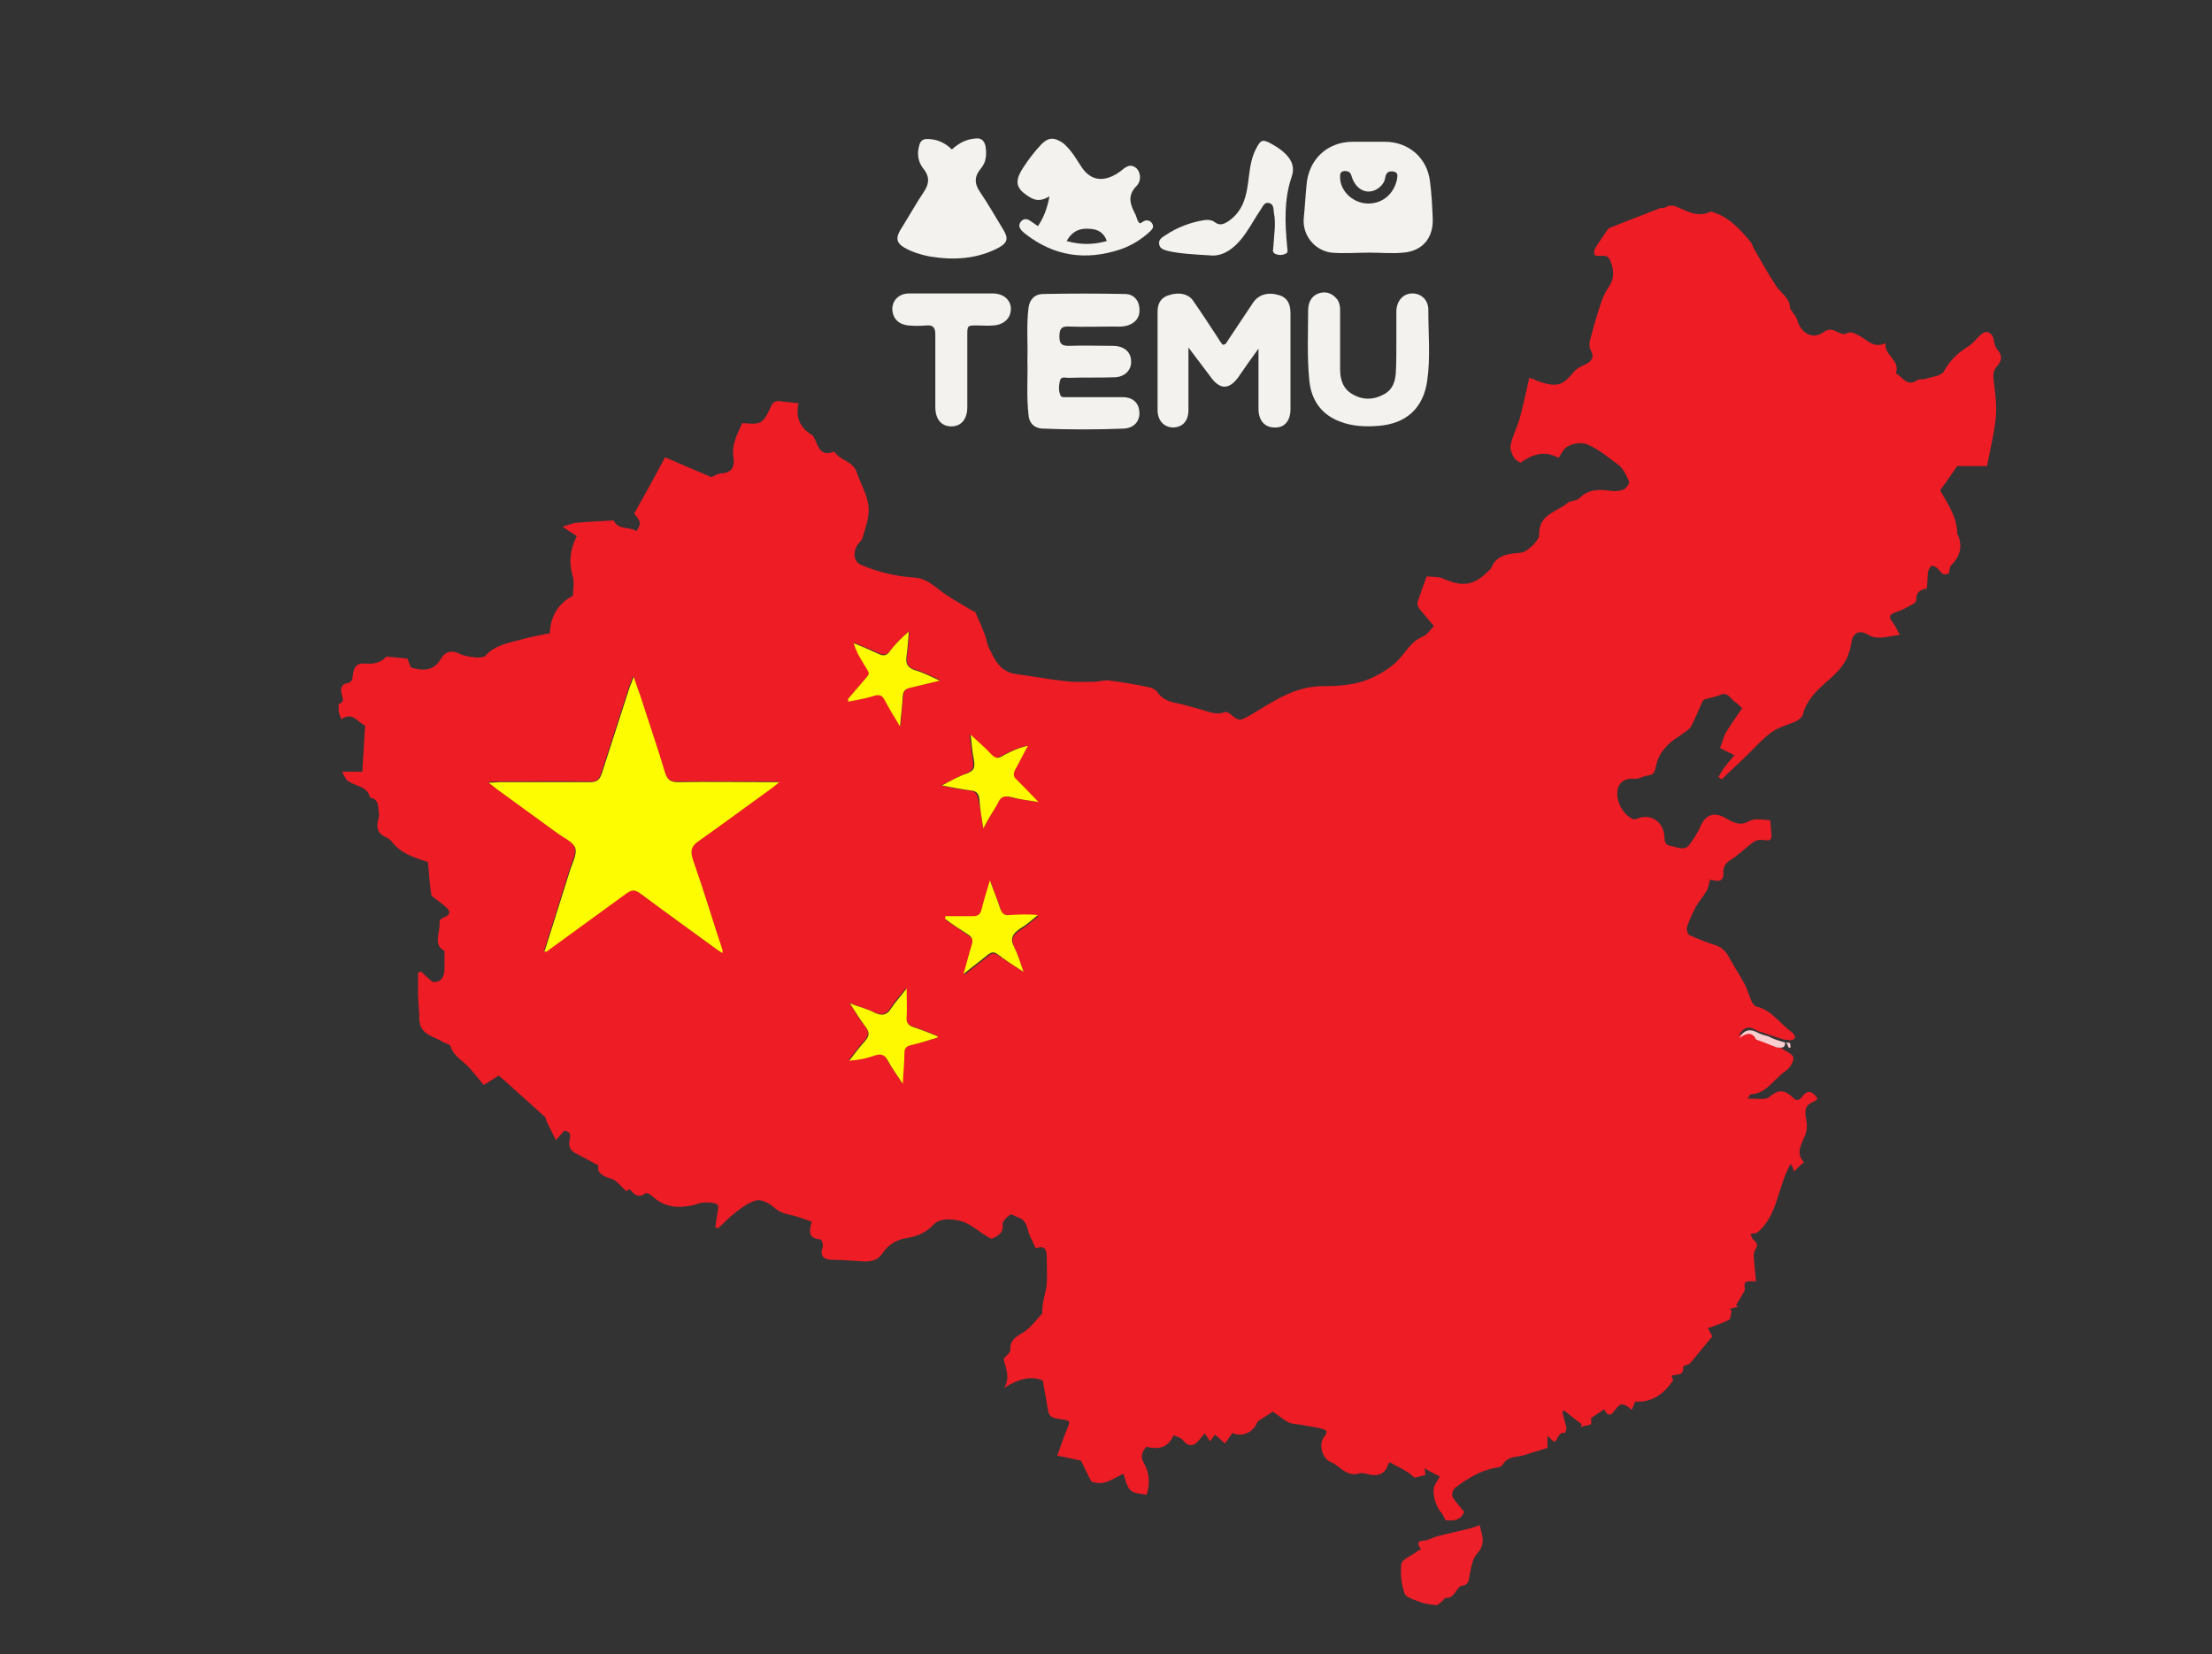
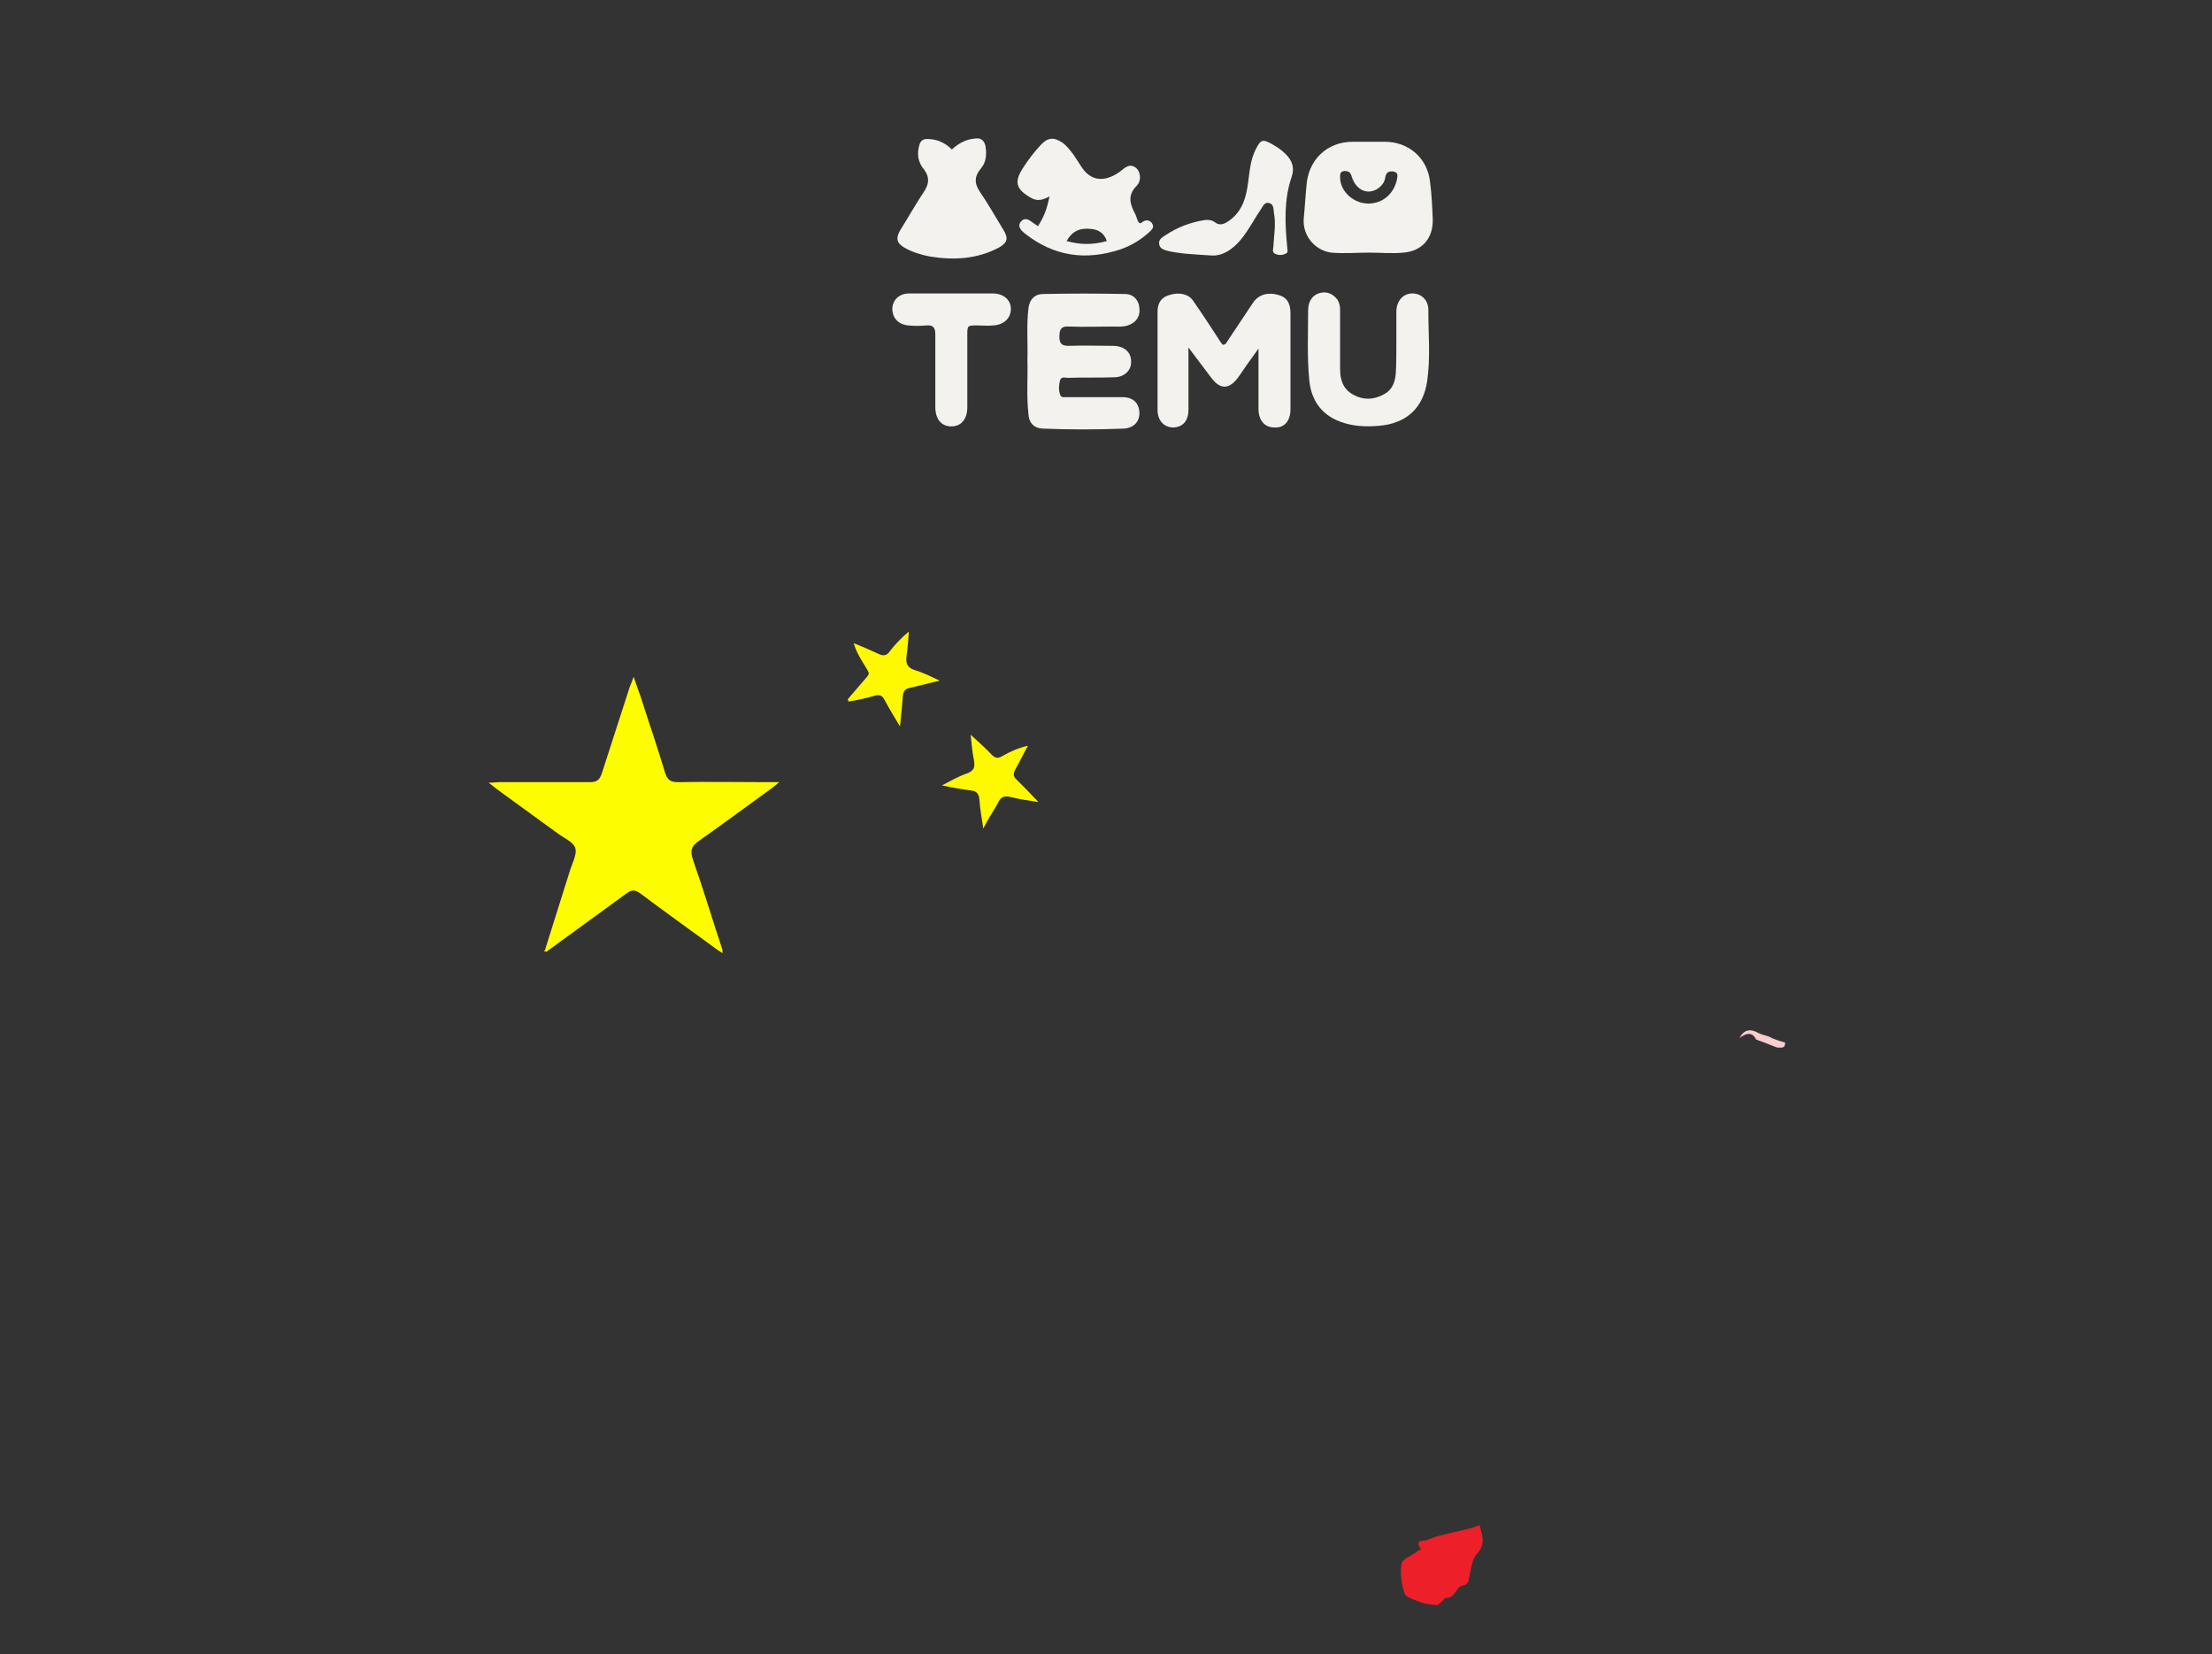
<svg xmlns="http://www.w3.org/2000/svg" version="1.1" id="Layer_1" x="0px" y="0px" viewBox="0 0 401.1 299.9" style="enable-background:new 0 0 401.1 299.9;" xml:space="preserve">
  <rect x="0" y="0" width="401.1" height="299.9" fill="#333333" stroke="none" />
  <style type="text/css">
	.st0{fill:#ED1C25;}
	.st1{fill:#FEFC00;}
	.st2{fill:#FEF801;}
	.st3{fill:#FEF901;}
	.st4{fill:#FACDCF;}
	.st5{fill:#ED1F28;}
	.st6{fill:#F3F2EF;}
</style>
  <g>
-     <path class="st0" d="M302.6,37.3c0.3,0,0.6,0,0.9,0c2.1,0.7,4.1,2.3,6.6,1.1c0.2-0.1,0.6,0.1,0.9,0.2c2.8,1,4.6,3.1,6.4,5.2   c0.3,0.4,0.4,0.8,0.6,1.2c1.3,2.3,2.6,4.6,4.1,6.9c0.9,1.3,2.5,2.2,2.5,4c0,0.2,0.3,0.4,0.4,0.6c0.3,0.5,0.7,0.9,0.9,1.5   c0.5,2.1,2.6,3.8,4.8,2.2c0.8-0.6,1.5-0.5,2.3-0.1c0.5,0.3,1.3,0.6,1.7,0.4c0.9-0.5,1.5-0.1,2.3,0.3c1.5,0.7,2.7,2.5,4.9,1.4   c-0.3,2.2,2.7,3.1,1.9,5.4c0,0.1,0.2,0.2,0.3,0.3c1.1,0.8,1.9,2.2,3.6,1c0.3-0.2,0.9-0.1,1.4-0.2c1.2-0.4,2.9-0.5,3.4-1.4   c1.1-2,2.5-3.3,4.4-4.5c1-0.6,1.6-1.6,2.5-2.3s1.9-0.1,2.1,1c0.1,0.7,0.3,1.5,0.7,1.9c1,1.1,0.7,2.1,0,2.9   c-0.8,0.8-0.8,1.6-0.7,2.7c0.3,2.2,0.6,4.5,0.4,6.7c-0.3,2.9-1,5.7-1.6,8.8c-1.7,0-3.6,0-5.4,0c-1,1.4-1.9,2.8-3.1,4.4   c1.2,2.2,3.1,4.7,3.1,7.9c0,0,0,0.1,0.1,0.1c0.9,2.1,0.5,3.9-1.2,5.6c-0.3,0.3-0.3,1-0.4,1.4l0,0c-0.9,0.6-1.4,0-1.9-0.7   c-0.3-0.3-0.9-0.7-1.2-0.6c-0.3,0.1-0.6,0.7-0.7,1.1c-0.1,1-0.1,2-0.2,3c-1.2,0.2-2,0.7-1.9,2c0,0.3-0.3,0.7-0.6,0.8   c-1,0.5-1.9,1.1-2.9,1.4c-1.5,0.5-1.6,0.9-0.7,2.1c0.5,0.6,0.7,1.3,1.2,2.1c-1.6,0.2-2.6,0.5-3.7,0.5c-0.7,0-1.4-0.1-2-0.5   c-1.6-1-2.9-0.4-3.1,1.5c-0.1,0.8-0.4,1.7-0.7,2.5c-0.9,2-2.4,3.3-4,4.7c-1.8,1.6-3.5,3.3-4.1,5.8c-0.1,0.4-0.7,0.9-1.1,1.1   c-1.5,0.7-3.2,1.1-4.5,2c-1.8,1.3-3.2,3-4.8,4.5c-1.4,1.4-2.9,2.7-4.3,4.1c-0.2-0.1-0.4-0.3-0.6-0.4c0.3-0.5,0.5-0.9,0.8-1.4   c0.7-0.9,1.4-1.8,2.1-2.6c-1.1-0.5-1.9-0.9-2.6-1.3c0.4-1,0.6-1.9,1-2.7c0.9-1.5,2-3,3-4.5c-0.7-0.7-1.1-1-1.5-1.3   c-0.7-0.6-1.2-1.7-2.5-1.1c-0.9,0.4-1.9,0.5-2.8,0.8c-0.2,0.1-0.4,0.3-0.5,0.6c-0.6,1.4-1.2,2.8-1.9,4.2c-0.1,0.3-0.4,0.5-0.6,0.7   c-0.9,0.7-1.8,1.3-2.7,1.9c-1.5,1.2-2.7,2.6-3.1,4.6c-0.2,0.9-0.3,1.7-1.5,1.8c-0.9,0.1-1.7,0.7-2.5,0.6c-1.5-0.2-2.8,0.6-3,2.1   c-0.3,2,1,4.4,2.8,5.2c0.2,0.1,0.6,0,0.8-0.1c2.4-1,4.8,0.6,4.9,3.3c0,1,0.3,1.6,1.3,1.7c1.1,0.2,2.3,0.9,3.2-0.2   c0.8-1.1,1.6-2.3,2.1-3.5c0.9-2,2.4-2.5,4.3-1.5c1.3,0.7,2.6,1.7,4.4,0.7c1-0.6,2.5-0.3,3.8-0.2c0.2,0,0.2,1.6,0.3,2.5   c0,0.1,0,0.1,0,0.1c0.1,1-0.3,1.2-1.3,1c-0.6-0.1-1.5,0-2,0.4c-1.4,1-2.6,2.3-4.1,3.2c-0.9,0.6-1.3,1.2-1.3,2.2   c0.1,1.4-0.5,1.8-1.8,1.5c-0.3-0.1-0.6-0.1-0.6-0.1c-0.3,0.8-0.3,1.5-0.7,2.1c-0.6,1-1.3,1.8-1.9,2.8c-0.6,1.2-1.2,2.4-1.6,3.7   c-0.1,0.4,0.1,1.3,0.4,1.4c1.5,0.7,3,1.3,4.6,1.8c1.3,0.4,2,1.1,2.6,2.2c0.9,1.7,2,3.3,2.9,5c0.5,1,0.8,2.2,1.3,3.2   c0.1,0.3,0.5,0.7,0.8,0.8c2.8,0.6,4.2,3.1,6.4,4.6c0.1,0.1,0.1,0.2,0.2,0.2c0.7,0.8,0.4,1.2-0.5,1.3c-0.2,0-0.5-0.1-0.7-0.1   c-0.1,0-0.2,0-0.3,0c-1-0.3-2-0.6-3.1-1c-0.7-0.3-1.5-0.4-2.2-0.8c-1.1-0.7-2.2-0.5-3.1,1.1c1.3-0.8,2.3-1.2,3,0.2   c0,0.1,0.3,0.1,0.4,0.2c1.1,0.4,2.2,0.9,3.4,1.3c0.4,0.2,0.7,0.4,1.1,0.6c0.8,0.5,2.1,1.1,2.1,1.7c0,0.9-0.8,2-1.6,2.5   c-2,1.4-3.3,4-6.2,4.1c-0.1,0-0.1,0.2-0.5,0.8c1.5-0.1,3.2,0.3,3.9-0.3c1.7-1.5,2.9-1.3,4.3,0.1c0.6,0.6,1.1,0.6,1.7-0.2   c0.9-1.2,1.8-1.1,2.8,0.4c-0.3,0.2-0.5,0.5-0.9,0.6c-1.4,0.6-1.5,1.6-1.2,3c0.2,1,0.2,2.2-0.2,3.1c-0.7,1.6-1.7,3.2-0.2,4.8   c-0.7,0.6-1.2,1.1-1.8,1.7c-0.1-0.3-0.1-0.5-0.2-0.7s-0.2-0.3-0.4-0.7c-2.4,4.2-2.3,9.4-6.1,12.5c-0.3,0.1-0.7,0.1-1.2,0.2   c0.2,0.4,0.3,0.9,0.6,1.1c0.6,0.5,0.8,1,0.3,1.7c-0.2,0.3-0.3,0.8-0.3,1.2c0.1,1.6,0.3,3.1,0.4,4.6c-0.7,0-1.6-0.1-1.9,0.2   s-0.1,1.1-0.1,1.4c-0.6,1.1-1.1,1.9-1.6,2.7c0.1,0.1,0.2,0.2,0.4,0.3c-0.5,0.1-1.1,0.3-1.6,0.4c0.1,0.1,0.3,0.2,0.4,0.3   c-0.2,0.6-0.1,1.5-0.5,1.7c-1.2,0.6-2.5,1-3.8,1.5c0.3,0.6,0.6,1.1,0.8,1.5c-1.4,1.6-2.6,3.2-4,4.8c-0.3,0.4-1.4,0.5-1.3,0.7   c0.2,1.7-1.2,1.3-2.1,1.6c0.1,0.3,0.2,0.7,0.3,0.8c-1.7,2.6-3.9,4.1-6.9,3.9c-0.2,0.5-0.4,1-0.6,1.5c-1.6-1.3-2-1.4-3.1,0.1   c-0.9,1.3-1.4,0.8-1.9-0.2c-0.9,0.6-1.7,1.1-2.4,1.6c0,0.3,0.1,1,0,1.1c-0.6,0.3-1.3,0.3-1.9,0.5c0.1-0.2,0.2-0.4,0.2-0.5   c-1.1-0.8-2.1-1.6-3.2-2.5c-0.1,0.1-0.2,0.2-0.3,0.3c0.2,0.9,0.5,1.8,0.7,2.7c0.1,0.4-0.1,0.8-0.2,1.1c-1.3-0.3-1.2,1.3-2,1.6   c-0.3-0.3-0.7-0.6-1.2-1.1c0,1,0,1.7,0,2.2c-0.7,0.2-1.2,0.4-1.6,0.5c-1.2,0.3-2.3,0.8-3.5,1c-1.2,0.2-2.3,0.3-3,1.5   c-0.2,0.4-0.9,0.6-1.3,0.6c-2.8,0.5-5.2,2-7.4,3.7c-0.4,0.3-0.6,1.3-0.4,1.6c0.6,1,1.4,1.8,2.1,2.7c-0.7,1.7-2.1,1.6-3.4,1.5   c-0.3-0.5-0.4-1-0.7-1.3c-1-1-1.8-3.6-1.3-4.9c0.3-0.6,0.7-1.2,1-1.7c-1-0.5-1.9-1-2.8-1.5c0.1,0.4,0.1,0.8,0.2,1.2   c-0.8,0.2-1.5,0.4-2,0.5c-0.6-0.5-1-0.9-1.6-1.2c-0.9-0.6-1.9-1-2.9-1.6c0,0-0.2,0.2-0.3,0.4c-0.5,1.8-2,2.2-3.5,1.8   c-0.5-0.1-1.1-0.3-1.6-0.2c-1.6,0.5-2.7-0.2-3.8-1.1c-0.4-0.3-0.9-0.7-1.4-0.9c-1.6-0.5-2.4-3.3-1.3-4.6c0.5-0.6,0.7-1.2-0.2-1.4   c-1.3-0.4-2.7-0.5-4-0.8c-0.7-0.1-1.5-0.1-2.2-0.4c-1-0.5-1.9-1.3-2.9-2c-0.8,0.6-1.7,1.1-2.6,1.7c-0.1,0.1-0.2,0.2-0.3,0.4   c-0.7,1.7-2.7,2.6-4.4,1.8c-0.5,0.6-0.9,1.3-1.4,1.9c-0.6-0.6-1.2-1.1-1.8-1.6c-0.3,0.4-0.5,0.7-0.9,1.2c-0.3-0.5-0.6-0.9-0.9-1.4   c-0.3,0.3-0.4,0.3-0.5,0.5c-1,1.2-2,2.6-3.6,0.6c-0.3-0.4-1-0.5-1.6-0.8c-1,2.4-2.9,2.6-4.9,2.1c-1,1-1.1,2-0.4,3.1   c0.9,1.7,1.1,3.5,0.4,5.6c-1-0.2-2.2-0.2-2.9-0.8c-0.7-0.7-0.9-1.9-1.3-3c-1.9,0.8-3.4,2.3-5.8,1.4c-0.5-0.9-1.1-2.2-1.9-3.8   c-1.1-0.2-2.7-0.6-4.3-0.9c0.7-1.8,1.2-3.5,1.9-5.1c0.3-0.7,0.6-1.3-0.6-1.4c-2.8-0.4-2.8-0.4-3.2-3.1c-0.2-1.3-0.5-2.6-0.7-4   c-2.2-1-4.6-0.2-7,1.3c1.1-1.9,0.3-3.5-0.1-5.1c-0.1-0.4,1.2-1.1,1.2-1.7c-0.1-1.8,0.9-2.4,2.3-3.2c1.4-0.9,2.4-2.3,3.5-3.5   c0-0.6,0-1.2,0.1-1.8c0.2-1.2,0.6-2.3,0.7-3.5c0.1-1.7,0-3.4,0-5.1c0-1.4-0.6-1.9-2-1.4c-0.3-0.6-0.5-1.1-0.8-1.7   c-0.8-1.3-0.5-3.3-2.4-3.9c-0.5-0.2-1.1-0.6-1.4-0.5c-0.6,0.4-1.4,1.2-1.4,1.7c0.2,1.7-0.9,2.2-2,2.7c-2.2-1-3.7-3-6.4-3.4   c-1.7-0.3-3.3-0.1-4.1,0.8c-1.5,1.6-3.2,2.2-5.1,2.5c-1.8,0.3-3.2,1.3-4.1,2.6c-0.9,1.4-2,1.6-3.3,1.6c-2-0.1-4-0.3-5.9-0.3   c-1.6,0-2.3-0.8-1.7-2.4c0.1-0.3-0.2-1.3-0.4-1.3c-2.1-0.1-2.2-1.3-1.6-3.2c-1.4-0.5-2.7-1-4.1-1.3c-1.2-0.2-2.1-0.7-3-1.5   c-0.7-0.6-2-1.2-2.8-1.1c-1.4,0.3-2.6,1.2-3.8,2.1c-1.2,0.9-2.2,2-3.3,3c-0.2-0.1-0.3-0.1-0.5-0.2c0.1-0.7,0.2-1.3,0.3-2   s0.4-1.8,0.1-2.1c-0.5-0.4-1.5-0.4-2.3-0.4c-0.7,0-1.4,0.3-2.1,0.5c-2.8,0.6-5.3,0.4-7.5-1.7c-0.3-0.3-1-0.6-1.1-0.5   c-1.3,1-2.1,0.3-2.9-0.7c-0.4,0.2-0.7,0.4-0.7,0.3c-1-0.9-1.8-2-2.7-2.2c-1.6-0.5-2.6-1.1-2.3-2.4c-1.5-0.8-2.7-1.5-3.9-2.1   c-1.2-0.5-1.6-1.4-1.3-2.6c0.2-0.9,0.1-1.5-1-1.6c-0.4,0.5-0.8,0.9-1.5,1.7c-0.6-1.2-1.1-2.2-1.6-3.2c-0.2-0.4-0.2-1-0.6-1.2   c-2-1.8-4-3.6-6-5.4c-0.7-0.6-1.4-1.3-2.2-1.9c-0.8,0.5-1.8,1.2-2.7,1.7c-0.9-1.1-1.7-2.1-2.5-3c-1.1-1.3-2.9-2.1-3.5-4   c-0.1-0.4-0.9-0.5-1.4-0.8c-1.5-1-3.8-1.2-4.2-3.5c-0.1-0.6-0.1-1.2-0.1-1.8c-0.1-1-0.1-2-0.2-3.1c0-1.4,0-2.7,0-4.1   c0.2-0.1,0.4-0.2,0.5-0.3c0.6,0.6,1.3,1.2,2.1,1.9c1.4,0.2,2.2-0.7,2.2-2.4c0-0.9,0-1.9,0-3.2c-2.2-1.1-0.7-3.4-0.9-5.4   c0-0.2,0.5-0.6,0.8-0.7c1.1-0.4,1.3-1,0.4-1.8c-0.6-0.6-1.4-1.1-2-1.6c-0.3-0.2-0.7-0.5-0.7-0.7c-0.3-1.9-0.4-3.8-0.6-5.9   c-2.3-0.8-5-1.5-6.7-3.9c-0.2-0.2-0.5-0.4-0.7-0.5c-1.6-0.7-2.1-1.6-1.6-3.4c0.1-0.3,0.2-0.7,0.1-1.1c-0.2-1.1,0.1-2.5-1.6-2.8   c-0.5-2.2-2.8-2-4.1-3.1c-0.4-0.3-0.5-0.8-1-1.6c1.6,0,2.7,0,3.7,0c0.2-2.8,0.3-5.5,0.5-8.4c-1.3-0.4-2.2-2.6-4.3-1.1   c-0.2-0.5-0.4-1-0.5-1.5c0-0.4,0-0.8,0-1.3c1-0.2,0.8-0.9,0.6-1.6c-0.3-1-0.2-1.9,0.8-2.1c1.1-0.2,1.1-0.8,1.2-1.6   c0.1-1.1,0.6-2.1,1.9-2c1.6,0.1,3,0,4.1-1.2c0.1-0.1,0.5,0,0.7,0c1,0.1,2,0.2,3.2,0.3c0.1,0.4,0.4,1.1,0.6,1.6   c2.3,0.7,4.2,0.6,5.4-1.5c0.9-1.5,2.1-1.7,3.6-0.9c0.9,0.4,1.9,0.5,2.9,0.6c0.5,0,1.3,0,1.6-0.3c1.7-1.9,4-2.3,6.3-2.9   c1.7-0.5,3.4-0.8,5.4-1.2c0.1-2.8,1.3-5.3,4.2-6.8c0-1.2,0.3-2.5-0.1-3.7c-0.7-2.5-0.4-4.8,0.8-7.1c-0.8-0.5-1.5-1-2.6-1.7   c1-0.3,1.7-0.6,2.3-0.7c2-0.2,4.1-0.3,6.1-0.4c0.3,0,0.8-0.1,0.9,0c0.9,1.8,2.9,1,4.1,1.9c0.9-1.5,0.9-1.5-0.4-3.2   c1.9-3.4,3.8-6.8,5.6-10.2c2.8,1.2,5.5,2.4,8.4,3.6c0.5-0.2,1.2-0.7,2-0.7c1.9-0.2,2.2-1.4,2-2.8c-0.4-2.4,0.7-4.3,1.6-6.3   c3.6,0.3,3.7,0.2,5.4-3.4c0.1-0.3,0.7-0.6,1.1-0.6c1.2,0.1,2.4,0.3,3.7,0.4c-0.6,2.6,0.3,4.5,2.5,5.8c0.2,0.1,0.3,0.5,0.5,0.8   c0.6,1.4,1.1,3.1,3.3,2.2c0.1,0,0.2,0,0.3,0.1c1,1.5,3.2,1.6,3.9,3.5c0.7,2.1,2,4.2,2.2,6.4c0.2,1.8-0.6,3.8-1.1,5.6   c-0.1,0.5-0.7,0.9-1,1.4c-0.8,1.5-0.5,2.9,0.7,3.5c3.1,1.3,6.3,2.1,9.7,2.3c1.6,0.1,2.8,0.9,4.1,1.9c2,1.6,4.2,2.8,6.4,4.1   c0.2,0.1,0.6,0.2,0.6,0.4c0.6,1.3,1.2,2.7,1.7,4c0.3,0.8,0.4,1.8,0.8,2.5c1,2.1,2,4.2,4.8,4.6c3.1,0.4,6.1,1,9.1,1.3   c1.6,0.2,3.3,0.1,5,0.1c1,0,2.1-0.4,3.1-0.2c2.3,0.3,4.6,0.7,7,1.2c0.5,0.1,1.1,0.4,1.4,0.8c0.8,1.2,1.9,1.7,3.2,2   c1.6,0.3,3.1,0.8,4.7,1.2c1.4,0.4,2.8,1.1,4.4,0.5c0.2-0.1,0.6,0.1,0.8,0.2c1.8,1.5,1.8,1.5,3.9,0.3c4.2-2.5,8.1-5.3,13.3-5.2   c2.4,0,4.9-0.2,7.1-0.9c2.1-0.7,4.2-1.9,5.8-3.3c1.7-1.5,2.6-3.8,5-4.8c0.8-0.3,1.3-1.2,2-1.9c-0.9-1.1-1.8-2.1-2.6-3.1   c-0.3-0.4-0.5-1-0.3-1.4c0.5-1.5,1-2.9,1.6-4.5c1,0.1,2.1,0,3,0.4c3.4,1.5,5.5,1.3,8-1.2c0.2-0.2,0.5-0.4,0.7-0.7   c1-2.5,3.2-2.6,5.4-2.8c1.1-0.1,3.3-2.2,3.3-3.2c-0.2-3.9,3.5-4.2,5.5-6.1c0,0,0.2,0.1,0.3,0c0.5-0.2,1.2-0.2,1.5-0.6   c1.7-1.7,3.7-1.6,5.8-1.3c0.7,0.1,1.6,0,2.3-0.3c0.4-0.2,1-1.1,0.9-1.4c-0.5-1.1-1-2.3-1.9-3c-1.8-1.3-3.5-2.8-5.6-3.7   c-1.5-0.6-3.8-0.1-4.6,1.3c-0.2,0.4-0.5,0.8-0.7,1.1c-2.6-1.4-4.8-0.6-6.9,0.9c-0.4-0.3-0.9-0.5-1.1-0.8c-0.4-0.7-0.8-1.6-0.7-2.3   c0.3-1.6,1.1-3.1,1.6-4.7c0.7-2.5,1.2-5,1.8-7.6c0.7,0.2,1,0.3,1.3,0.5c3.9,1.4,4.8,0.8,6.8-1.6c0.5-0.6,1.3-1,2-1.3   c1.1-0.5,1.7-1.3,1.2-2.3c-0.6-1-0.4-1.8-0.1-2.8s0.5-2.1,0.9-3.2c0.6-1.9,1.1-4,2.2-5.6c1.2-1.7,1.1-3.2,0.4-4.9   c-0.6-1.6-1.9-0.5-2.9-1.1c0-0.3-0.1-0.8,0.1-1.1c0.7-1.2,1.6-2.4,2.4-3.6c0.2-0.2,0.5-0.3,0.8-0.4c2.9-1.1,5.8-2.3,8.7-3.4   C301.8,37.8,302.2,37.5,302.6,37.3z M98.9,172.5c4.9-3.5,9.9-7.1,14.7-10.7c0.9-0.6,1.4-0.6,2.3,0c4.4,3.3,8.9,6.5,13.4,9.8   c0.5,0.3,0.9,0.7,1.6,1.1c0-0.4,0-0.5,0-0.6c-1.7-5.4-3.4-10.9-5.3-16.2c-0.6-1.7-0.4-2.5,1.1-3.6c4.4-3,8.7-6.2,13-9.4   c0.4-0.3,0.7-0.6,1.5-1.2c-1.1,0-1.7,0-2.2,0c-5.4,0-10.8-0.1-16.2,0c-1.4,0-1.9-0.5-2.3-1.7c-1.4-4.7-3-9.4-4.5-14   c-0.3-1-0.7-2-1.2-3.4c-0.3,0.8-0.5,1.3-0.7,1.8c-1.7,5.3-3.4,10.5-5.1,15.8c-0.4,1.1-0.8,1.6-2.1,1.5c-5.5-0.1-11,0-16.5,0   c-0.5,0-1.1,0-1.9,0.1c0.7,0.5,1,0.8,1.4,1.1c3.7,2.7,7.4,5.3,11,8c1.2,0.9,3,1.6,3.3,2.7c0.4,1.2-0.6,2.8-1,4.3   c-1.5,4.8-3,9.6-4.5,14.3c-0.1,0.1-0.1,0.1-0.2,0.2C98.7,172.5,98.8,172.5,98.9,172.5z M185.6,176.2c-0.6-1.7-1-3.1-1.6-4.3   c-0.8-1.5-0.3-2.5,1-3.3c1.2-0.7,2.2-1.7,3.3-2.5c-1.8-0.2-3.5-0.2-5.2,0c-0.9,0.1-1.3-0.3-1.6-1.1c-0.5-1.6-1.2-3.2-1.9-5.2   c-0.6,2-1.1,3.6-1.5,5.2c-0.2,1-0.7,1.3-1.6,1.3c-1.7,0-3.4,0-5,0c0,0.2,0,0.3,0,0.5c1.4,0.9,2.7,1.9,4.1,2.8c0.8,0.5,1,1,0.7,1.9   c-0.5,1.6-0.9,3.2-1.5,5.3c1.7-1.4,3.1-2.4,4.4-3.5c0.6-0.5,1.1-0.6,1.8-0.1C182.3,174.1,183.8,175,185.6,176.2z M153.7,126.8   c0.1,0.1,0.1,0.2,0.2,0.3c1.6-0.4,3.3-0.7,4.9-1.1c0.9-0.3,1.3,0,1.7,0.8c0.8,1.5,1.7,2.9,2.8,4.8c0.2-2.2,0.3-3.8,0.5-5.5   c0.1-0.8,0.4-1.3,1.3-1.5c1.7-0.3,3.3-0.8,5.4-1.3c-1.8-0.8-3.1-1.5-4.5-1.9c-1.5-0.4-1.7-1.3-1.5-2.7c0.2-1.4,0.3-2.8,0.4-4.3   c-1.3,1.1-2.5,2.3-3.4,3.5c-0.7,0.9-1.3,0.9-2.2,0.5c-1.4-0.7-2.9-1.2-4.4-1.9c0.4,1.3,1,2.3,1.6,3.4c1.5,2.7,1.6,1.7-0.3,4   C155.3,125,154.5,125.9,153.7,126.8z M170,188.1c0-0.1,0-0.2,0-0.3c-1.5-0.6-3-1.2-4.5-1.7c-0.9-0.3-1.3-0.8-1.2-1.8   c0.1-1.6,0-3.3,0-5.2c-1,1.3-2,2.3-2.8,3.6s-1.7,1.4-3,0.8c-1.3-0.6-2.7-1-4.5-1.7c1.1,1.7,1.8,3,2.8,4.2c0.8,1,0.8,1.7-0.1,2.7   c-1,1.1-1.9,2.3-2.8,3.5c1.6-0.1,3.1-0.4,4.5-0.9c1.2-0.4,1.9-0.3,2.5,0.9c0.7,1.3,1.7,2.6,2.7,4.2c0.1-2.2,0.3-3.9,0.3-5.6   c0-0.8,0.3-1.2,1.1-1.4C166.8,189.1,168.4,188.6,170,188.1z M178.3,150.2c0.9-1.7,1.8-3.1,2.4-4.5c0.5-1.2,1.1-1.5,2.4-1.2   c1.5,0.4,3,0.5,5,0.9c-1.5-1.5-2.6-2.8-3.9-4c-0.7-0.6-0.7-1.1-0.3-1.9c0.8-1.4,1.5-2.9,2.3-4.3c-1.7,0.4-3.2,1.1-4.7,1.9   c-0.8,0.4-1.3,0.3-1.9-0.3c-1.1-1.2-2.4-2.3-3.8-3.6c0.2,1.7,0.4,3.2,0.6,4.6c0.2,1.2,0.1,1.9-1.2,2.4c-1.5,0.6-2.8,1.4-4.6,2.2   c2.1,0.4,3.6,0.8,5.2,0.9c1.1,0.1,1.4,0.7,1.6,1.7C177.8,146.6,178,148.2,178.3,150.2z" />
    <path class="st1" d="M98.8,172.3c1.5-4.8,3-9.5,4.5-14.3c0.4-1.4,1.4-3.1,1-4.3c-0.4-1.1-2.1-1.8-3.3-2.7c-3.7-2.7-7.4-5.4-11-8   c-0.4-0.3-0.7-0.6-1.4-1.1c0.9,0,1.4-0.1,1.9-0.1c5.5,0,11,0,16.5,0c1.2,0,1.7-0.4,2.1-1.5c1.7-5.3,3.4-10.5,5.1-15.8   c0.2-0.5,0.4-0.9,0.7-1.8c0.5,1.4,0.8,2.4,1.2,3.4c1.5,4.7,3.1,9.3,4.5,14c0.4,1.2,0.9,1.7,2.3,1.7c5.4-0.1,10.8,0,16.2,0   c0.6,0,1.1,0,2.2,0c-0.7,0.6-1.1,0.9-1.5,1.2c-4.3,3.1-8.6,6.3-13,9.4c-1.5,1-1.7,1.9-1.1,3.6c1.9,5.4,3.5,10.8,5.3,16.2   c0,0.1,0,0.2,0,0.6c-0.6-0.4-1.1-0.7-1.6-1.1c-4.5-3.3-9-6.5-13.4-9.8c-0.9-0.6-1.4-0.6-2.3,0c-4.9,3.6-9.8,7.1-14.7,10.7   C98.9,172.4,98.8,172.3,98.8,172.3z" />
-     <path class="st2" d="M185.6,176.2c-1.8-1.2-3.3-2.1-4.7-3.2c-0.7-0.5-1.1-0.4-1.8,0.1c-1.3,1.1-2.7,2.1-4.4,3.5   c0.6-2,1-3.7,1.5-5.3c0.3-0.9,0.1-1.4-0.7-1.9c-1.4-0.9-2.8-1.8-4.1-2.8c0-0.2,0-0.3,0-0.5c1.7,0,3.4,0,5,0c0.9,0,1.4-0.3,1.6-1.3   c0.4-1.6,0.9-3.2,1.5-5.2c0.7,2,1.4,3.6,1.9,5.2c0.3,0.8,0.7,1.2,1.6,1.1c1.7-0.1,3.4-0.2,5.2,0c-1.1,0.9-2.1,1.8-3.3,2.5   c-1.3,0.9-1.8,1.8-1,3.3C184.6,173.1,185,174.5,185.6,176.2z" />
    <path class="st3" d="M153.7,126.8c0.8-0.9,1.6-1.9,2.4-2.8c1.9-2.3,1.8-1.4,0.3-4c-0.6-1-1.2-2-1.6-3.4c1.5,0.6,2.9,1.2,4.4,1.9   c1,0.5,1.6,0.4,2.2-0.5c1-1.3,2.1-2.4,3.4-3.5c-0.1,1.4-0.2,2.9-0.4,4.3s0,2.2,1.5,2.7c1.4,0.4,2.8,1.1,4.5,1.9   c-2.1,0.5-3.7,0.9-5.4,1.3c-0.9,0.2-1.2,0.6-1.3,1.5c-0.1,1.7-0.3,3.4-0.5,5.5c-1.1-1.8-2-3.3-2.8-4.8c-0.4-0.8-0.9-1-1.7-0.8   c-1.6,0.5-3.2,0.8-4.9,1.1C153.9,127,153.8,126.9,153.7,126.8z" />
-     <path class="st2" d="M170,188.1c-1.6,0.5-3.2,1-4.9,1.4c-0.8,0.2-1.1,0.6-1.1,1.4c0,1.7-0.2,3.4-0.3,5.6c-1.1-1.7-2-2.9-2.7-4.2   c-0.6-1.2-1.4-1.3-2.5-0.9c-1.4,0.5-2.9,0.8-4.5,0.9c0.9-1.2,1.8-2.4,2.8-3.5c0.9-1,0.9-1.7,0.1-2.7c-0.9-1.2-1.7-2.5-2.8-4.2   c1.8,0.7,3.2,1,4.5,1.7c1.3,0.6,2.2,0.5,3-0.8c0.8-1.2,1.8-2.3,2.8-3.6c0,1.9,0.1,3.5,0,5.2c-0.1,1,0.3,1.5,1.2,1.8   c1.5,0.5,3,1.1,4.5,1.7C170,187.9,170,188,170,188.1z" />
    <path class="st2" d="M178.3,150.2c-0.3-2-0.6-3.6-0.7-5.2c-0.1-1-0.4-1.6-1.6-1.7c-1.6-0.2-3.2-0.5-5.2-0.9   c1.7-0.9,3.1-1.7,4.6-2.2c1.3-0.5,1.4-1.2,1.2-2.4c-0.3-1.4-0.4-2.9-0.6-4.6c1.4,1.3,2.7,2.4,3.8,3.6c0.6,0.6,1.1,0.8,1.9,0.3   c1.4-0.8,2.9-1.5,4.7-1.9c-0.8,1.4-1.5,2.9-2.3,4.3c-0.4,0.8-0.4,1.3,0.3,1.9c1.2,1.2,2.4,2.4,3.9,4c-2-0.3-3.5-0.5-5-0.9   c-1.3-0.3-1.9,0-2.4,1.2C180.1,147.1,179.2,148.4,178.3,150.2z" />
    <path class="st4" d="M323.7,189c0,1.2-0.8,0.9-1.5,0.9c-1.1-0.4-2.2-0.9-3.4-1.3c-0.1-0.1-0.4-0.1-0.4-0.2c-0.7-1.4-1.8-1.1-3-0.2   c0.8-1.5,1.9-1.7,3.1-1.1c0.7,0.4,1.5,0.6,2.2,0.8C321.6,188.4,322.6,188.7,323.7,189z" />
-     <path class="st4" d="M324.6,189.1c0,0.3,0.1,0.6,0.1,0.8c-0.1,0-0.2,0-0.3,0.1c-0.2-0.3-0.3-0.7-0.5-1   C324.2,189,324.4,189.1,324.6,189.1z" />
    <path class="st1" d="M98.9,172.5c-0.1,0-0.2,0-0.3,0c0.1-0.1,0.1-0.1,0.2-0.2C98.8,172.3,98.9,172.4,98.9,172.5z" />
    <path class="st5" d="M257.7,280.9c-0.8-1-0.7-1.6,0.6-1.6c0.3,0,0.7-0.2,1-0.3c0.6-0.2,1.2-0.5,1.8-0.6c1.9-0.5,3.9-0.9,5.8-1.4   c0.4-0.1,0.9-0.3,1.4-0.5c0.4,1.8,1.2,3.3-0.4,5.1c-0.9,0.9-1.1,2.5-1.4,3.9c-0.2,0.9-0.1,1.9-1.5,2c-0.2,0-0.5,0.4-0.7,0.6   c-0.6,0.8-1,1.7-2.2,1.6c-0.2,0-0.3,0.4-0.6,0.6c-0.4,0.3-0.8,0.8-1.1,0.7c-1-0.1-2-0.2-3-0.6s-2.5-0.8-2.7-1.5   c-0.6-1.7-0.8-3.6-0.6-5.3c0.1-0.9,1.7-1.5,2.7-2.2C257.1,281.1,257.4,281,257.7,280.9z" />
    <polygon class="st0" points="353.4,104.1 353.3,104.1 353.4,104  " />
  </g>
  <path class="st6" d="M114.5,78.2L114.5,78.2L114.5,78.2L114.5,78.2L114.5,78.2z" />
  <path class="st6" d="M127,78.2L127,78.2C127.5,78.2,127.5,78.2,127,78.2L127,78.2L127,78.2z" />
  <path class="st6" d="M93.5,87.4L93.5,87.4L93.5,87.4L93.5,87.4z" />
  <path class="st6" d="M148,87.4L148,87.4L148,87.4z" />
  <path class="st6" d="M194.4,145.7L194.4,145.7L194.4,145.7L194.4,145.7z" />
  <path class="st6" d="M56.2,179.2L56.2,179.2L56.2,179.2L56.2,179.2L56.2,179.2z" />
  <path class="st6" d="M185.3,179.2L185.3,179.2C185.8,179.2,185.8,179.2,185.3,179.2L185.3,179.2L185.3,179.2z" />
  <path d="M-361.7,11.8c-1,19.2-19.4,35.4-39.6,35.4c-20.2-0.1-38.4-16.5-39.3-35.4c5-2.3,5.7,1.2,6.8,4.8  c4.3,14.2,13.9,22.7,28.5,24.4c14.2,1.7,25.4-4.1,32.9-16.4c1.7-2.8,2.8-6,3.7-9.2C-367.7,11.4-365.8,9.9-361.7,11.8z" />
  <g>
    <path class="st6" d="M248.3,45.8c-2.3,0-4.6,0.2-6.9,0c-3-0.4-5.2-3.1-5-6.1c0.2-2,0.3-4,0.5-6c0.3-4.7,3.7-8,8.4-8   c1.9,0,3.9,0,5.8,0c4.3,0,7.7,2.9,8.2,7.2c0.3,2.2,0.4,4.5,0.5,6.8c0.1,3.5-1.9,5.8-5.3,6.1C252.4,46,250.4,45.8,248.3,45.8z    M248.1,36.9c2.6,0,4.6-1.7,5.2-4.3c0.1-0.7,0.3-1.3-0.6-1.5c-0.7-0.1-1.3,0-1.5,1c-0.1,0.8-0.5,1.4-1.1,1.9c-1.9,1.5-4.2,0.6-5-2   c-0.2-0.8-0.6-1-1.3-1c-0.9,0.1-0.8,0.7-0.8,1.3C243.1,34.8,245.5,36.9,248.1,36.9z" />
    <path class="st6" d="M215.5,63c0,4,0,7.6,0,11.3c0,2-1,3.1-2.7,3.2c-1.7,0-2.9-1.2-2.9-3.2c0-5.9,0-11.9,0-17.8   c0-1.6,0.7-2.6,2.1-3c1.8-0.6,3.6-0.2,4.4,1.1c1.6,2.3,3.1,4.6,4.6,6.9c0.2,0.4,0.5,0.7,0.7,1c0.6,0,0.7-0.4,0.9-0.7   c1.5-2.3,3.1-4.6,4.6-6.9c1-1.5,2.7-2,4.7-1.4c1.4,0.4,2.1,1.4,2.1,3.3c0,5.8,0,11.6,0,17.4c0,2.1-1.1,3.4-2.9,3.3   c-1.8,0-2.9-1.3-2.9-3.4c0-3.5,0-7,0-10.9c-1.4,1.9-2.5,3.5-3.6,5.1c-1.7,2.4-3.4,2.4-5.1,0C218.2,66.6,217,65,215.5,63z" />
    <path class="st6" d="M186.3,65.3c0.1-3.2-0.2-6.3,0.2-9.5c0.2-1.5,1.1-2.5,2.7-2.5c4.9-0.1,9.9-0.1,14.8,0c1.5,0,2.5,1.1,2.6,2.5   c0.2,1.6-0.6,2.7-2.1,3.2c-0.9,0.3-1.9,0.2-2.8,0.2c-2.6,0-5.2,0.1-7.8,0c-1.4-0.1-1.8,0.4-1.8,1.8c0,1.3,0.4,1.7,1.7,1.7   c2.7-0.1,5.4,0,8,0c2,0,3.3,1.1,3.3,2.8c0.1,1.6-1.2,2.9-3.1,2.9c-2.8,0.1-5.5,0-8.3,0.1c-0.5,0-1.3-0.3-1.5,0.5   c-0.2,0.9-0.3,1.8,0.1,2.7c0.2,0.4,0.7,0.3,1.1,0.3c3.4,0,6.7,0,10.1,0c1.9,0,3,1,3.1,2.7c0.1,1.7-1,2.9-2.8,3   c-4.9,0.2-9.9,0.2-14.8,0c-1.5-0.1-2.4-1-2.5-2.5C186.1,71.7,186.4,68.5,186.3,65.3z" />
    <path class="st6" d="M206.7,40.5c0.3-0.1,0.5-0.3,0.7-0.4c0.6-0.3,1.2-0.1,1.5,0.4c0.4,0.6,0.1,1-0.3,1.4c-1.6,1.5-3.4,2.6-5.4,3.3   c-6.3,2.1-12.1,1.3-17.4-2.9c-0.2-0.2-0.5-0.4-0.7-0.7c-0.3-0.4-0.4-0.9,0-1.4c0.4-0.5,0.9-0.6,1.5-0.3c0.5,0.3,1,0.7,1.6,1.1   c1.1-1.6,1.7-3.3,2.1-5.4c-1.2,0.7-2.2,0.9-3.3,0.3c-2.8-1.6-3.2-2.9-1.4-5.6c0.9-1.4,1.9-2.7,3.1-4c1.3-1.4,2.4-1.5,4-0.4   c0.8,0.6,1.4,1.4,2,2.2c0.5,0.8,1,1.5,1.5,2.3c2,2.9,4.7,2.3,6.9,0.7c0.8-0.6,1.6-1.5,2.7-0.8c1,0.6,1.3,2.4,0.3,3.4   c-1.8,1.8-1.1,3.5-0.2,5.2C206.2,39.6,206.2,40.1,206.7,40.5z M193.4,43.7c2.5,0.7,4.8,0.7,7.3,0c-0.5-1.5-1.6-2.1-2.9-2.2   C195.9,41.3,194.5,41.8,193.4,43.7z" />
    <path class="st6" d="M253.2,62.1c0-1.9,0-3.7,0-5.6c0-1.9,1.2-3.3,2.9-3.3c1.7,0,3,1.3,2.9,3.2c0,4.2,0.4,8.4-0.2,12.6   c-0.7,5-3.8,7.8-8.8,8.2c-2.4,0.2-4.8,0.1-7.1-0.8c-3.4-1.3-5.2-4-5.5-7.6c-0.4-4.2-0.2-8.3-0.2-12.5c0-1.8,0.9-2.9,2.2-3.2   c1.3-0.3,2.3,0.2,3.1,1.2c0.4,0.6,0.5,1.3,0.5,1.9c0,3.6,0,7.2,0,10.7c0,1.9,0.5,3.6,2.3,4.6c1.9,1.1,3.9,1,5.8-0.1   c1.4-0.8,1.9-2.2,2-3.8C253.2,66,253.2,64,253.2,62.1C253.2,62.1,253.2,62.1,253.2,62.1z" />
    <path class="st6" d="M172.6,27.1c1.3-1.2,2.7-1.9,4.4-2c1-0.1,1.5,0.5,1.7,1.4c0.2,1.4,0.2,2.8-0.8,4c-1.2,1.4-1.3,2.7-0.2,4.3   c1.5,2.2,2.8,4.5,4.2,6.8c1,1.6,0.8,2.4-0.8,3.3c-4,2.1-8.2,2.3-12.5,1.6c-1.6-0.3-3.2-0.8-4.6-1.6c-1.4-0.8-1.6-1.7-0.8-3.1   c1.5-2.4,2.9-4.9,4.5-7.3c0.8-1.3,0.8-2.5-0.1-3.7c-1.1-1.3-1.4-2.8-0.9-4.5c0.2-0.7,0.6-1.1,1.4-1.1   C169.8,25.2,171.3,25.8,172.6,27.1z" />
    <path class="st6" d="M172.7,53.2c2.4,0,4.9,0,7.3,0c2,0,3.3,1.2,3.3,2.8c0,1.7-1.3,2.9-3.2,3c-0.9,0.1-1.9,0-2.9,0   c-1.8,0-1.8,0-1.8,1.8c0,4.3,0,8.7,0,13c0,2.2-1.1,3.5-2.9,3.5c-1.8,0-2.9-1.3-2.9-3.5c0-4.4,0-8.8,0-13.2c0-1.2-0.4-1.7-1.6-1.6   c-1.1,0.1-2.2,0.1-3.3,0c-1.9-0.2-2.9-1.4-2.9-3.1c0.1-1.6,1.3-2.7,3.1-2.7C167.6,53.2,170.2,53.2,172.7,53.2z" />
    <path class="st6" d="M219.4,46.3c-3.2-0.2-5.4-0.3-7.6-0.8c-0.7-0.2-1.5-0.4-1.6-1.2c-0.2-0.9,0.6-1.3,1.2-1.7   c2.1-1.4,4.5-2.3,7-2.7c0.7-0.1,1.4,0,1.9,0.4c0.8,0.6,1.5,0.4,2.3-0.1c2.3-1.5,3.2-3.7,3.6-6.3c0.4-2.4,0.4-4.8,1.6-7   c0.8-1.6,1.2-1.7,2.8-0.8c0.9,0.5,1.8,1.1,2.5,1.8c1.2,1.2,1.7,2.5,1.1,4.2c-1.4,4.1-1.2,8.4-0.8,12.6c0,0.5,0.3,1.1-0.3,1.3   c-0.6,0.3-1.3,0.3-1.9,0c-0.6-0.3-0.3-0.9-0.3-1.3c0.1-2,0.5-4.1,0.1-6.1c-0.1-0.7,0-1.6-0.9-1.8c-0.8-0.2-1.1,0.6-1.5,1.2   c-0.9,1.3-1.7,2.8-2.6,4.1C224.2,44.8,221.9,46.6,219.4,46.3z" />
  </g>
</svg>